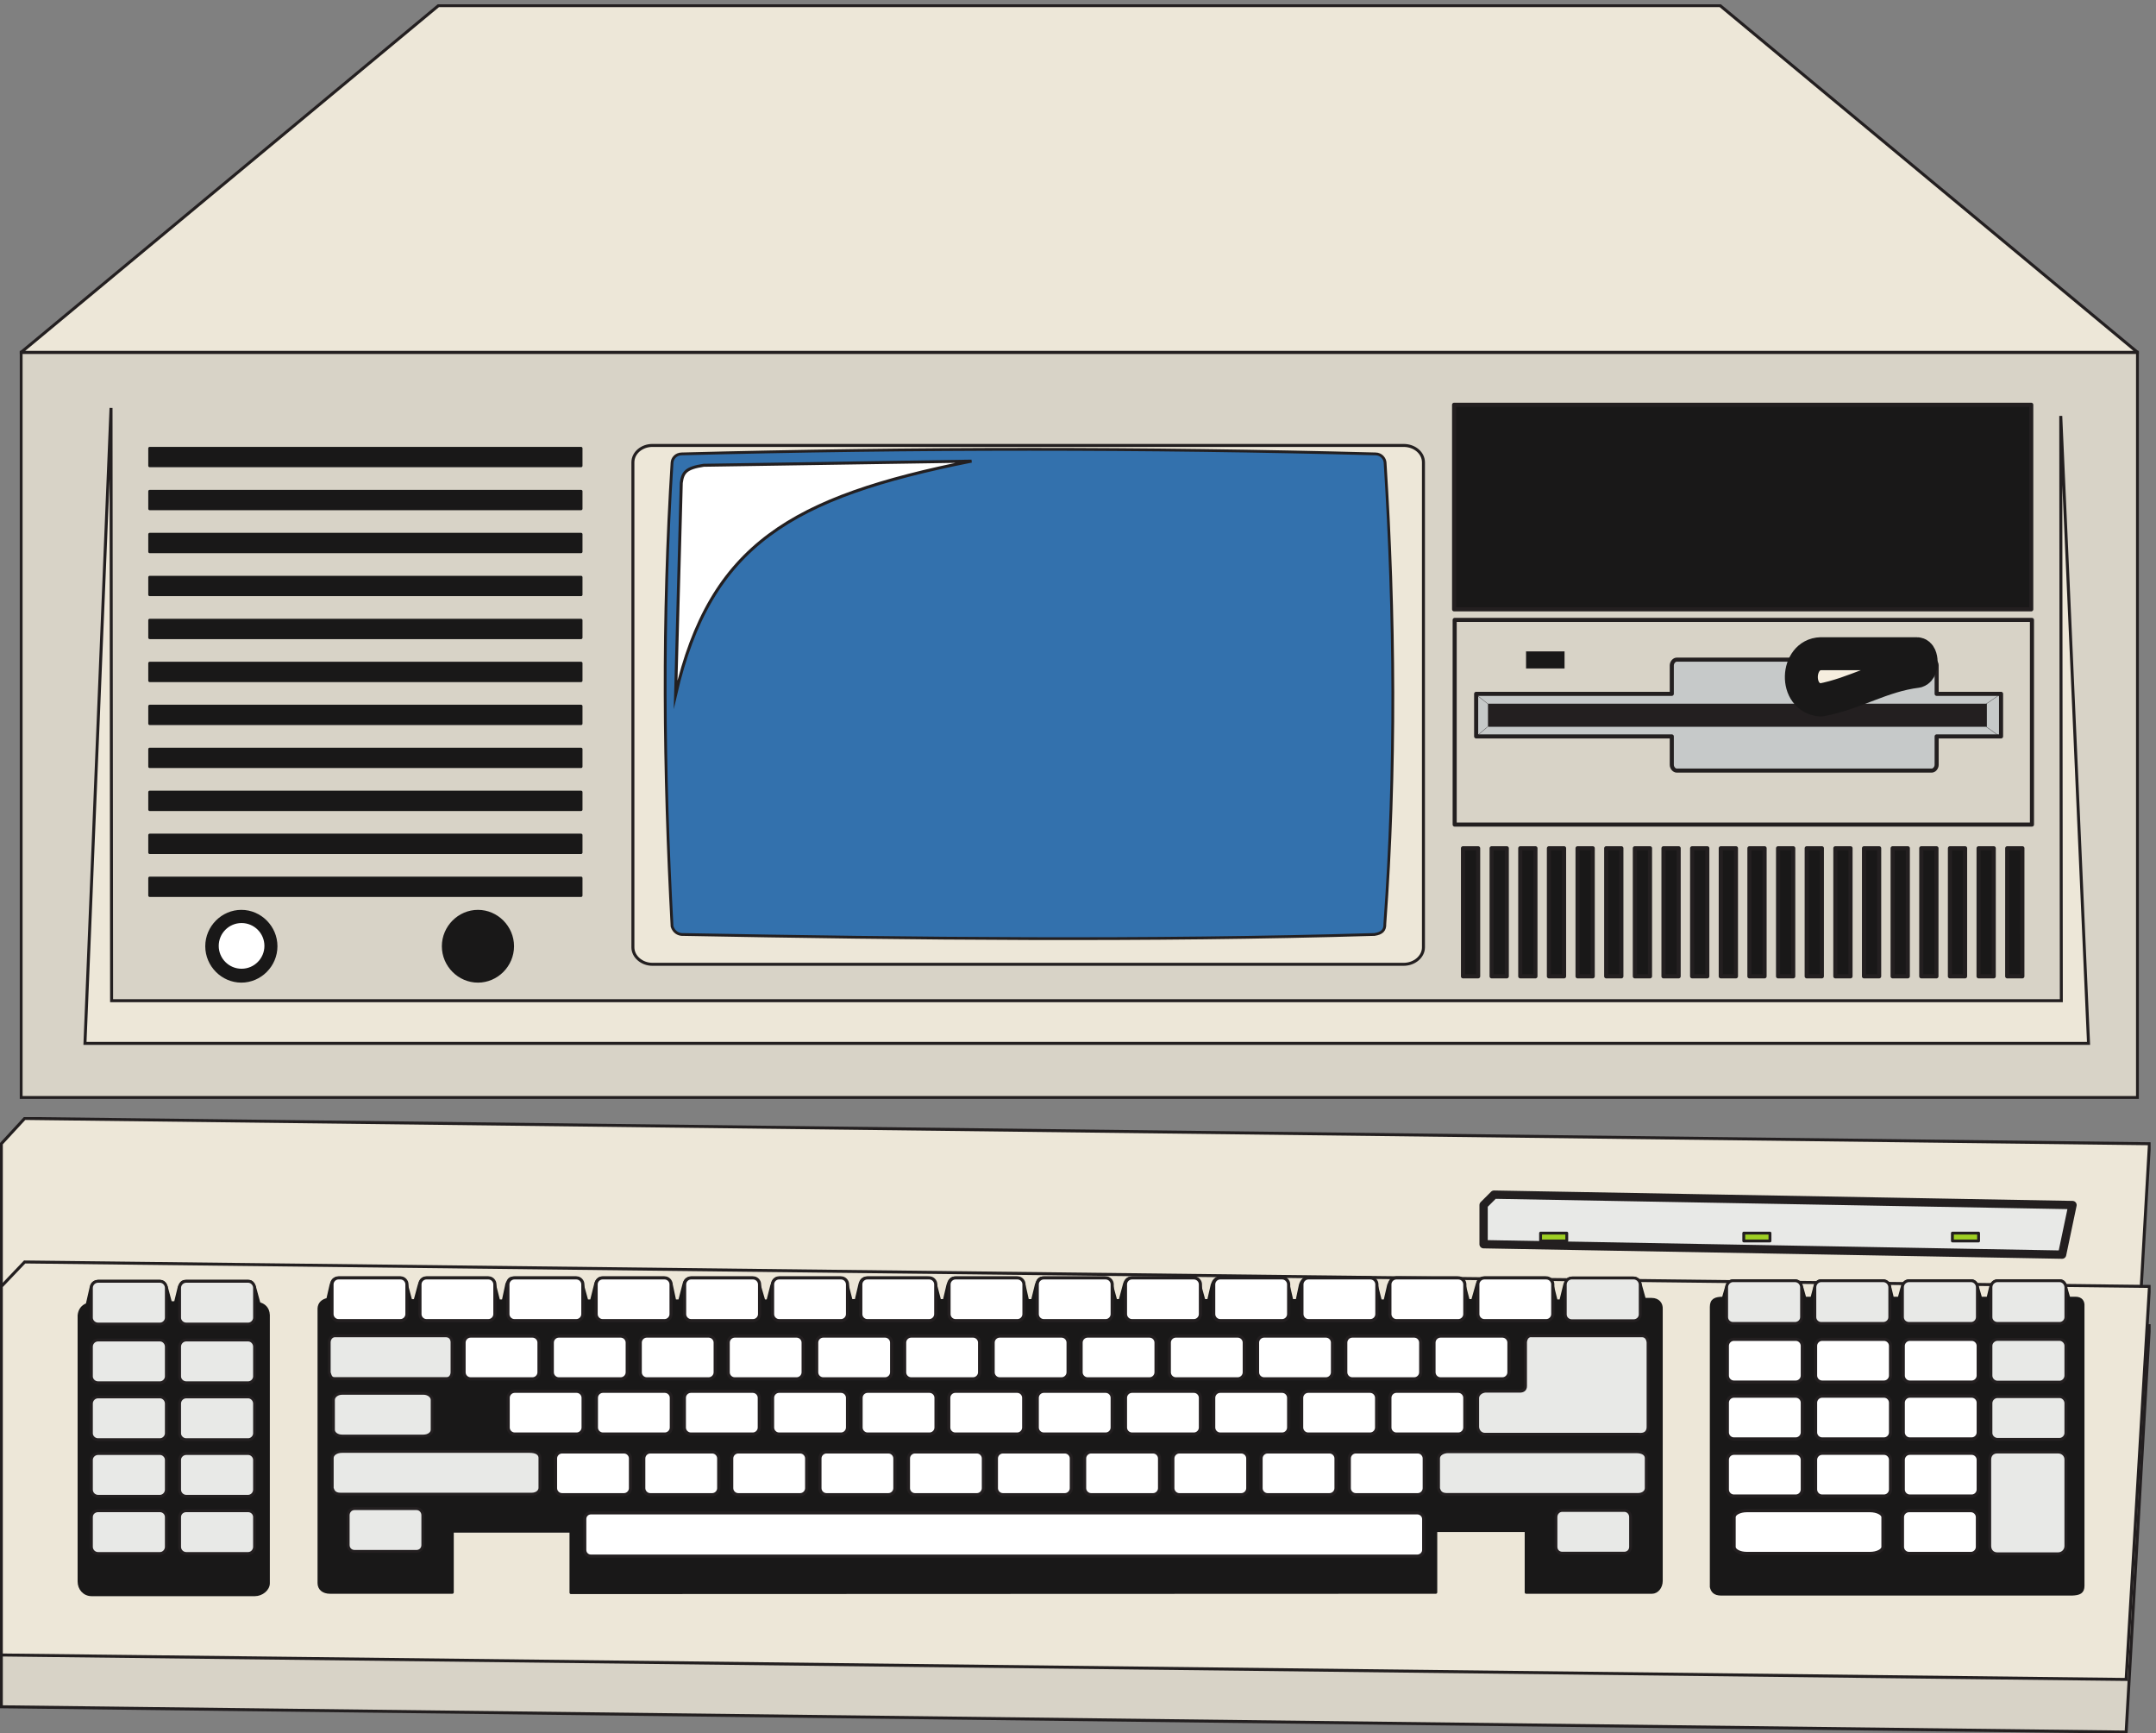
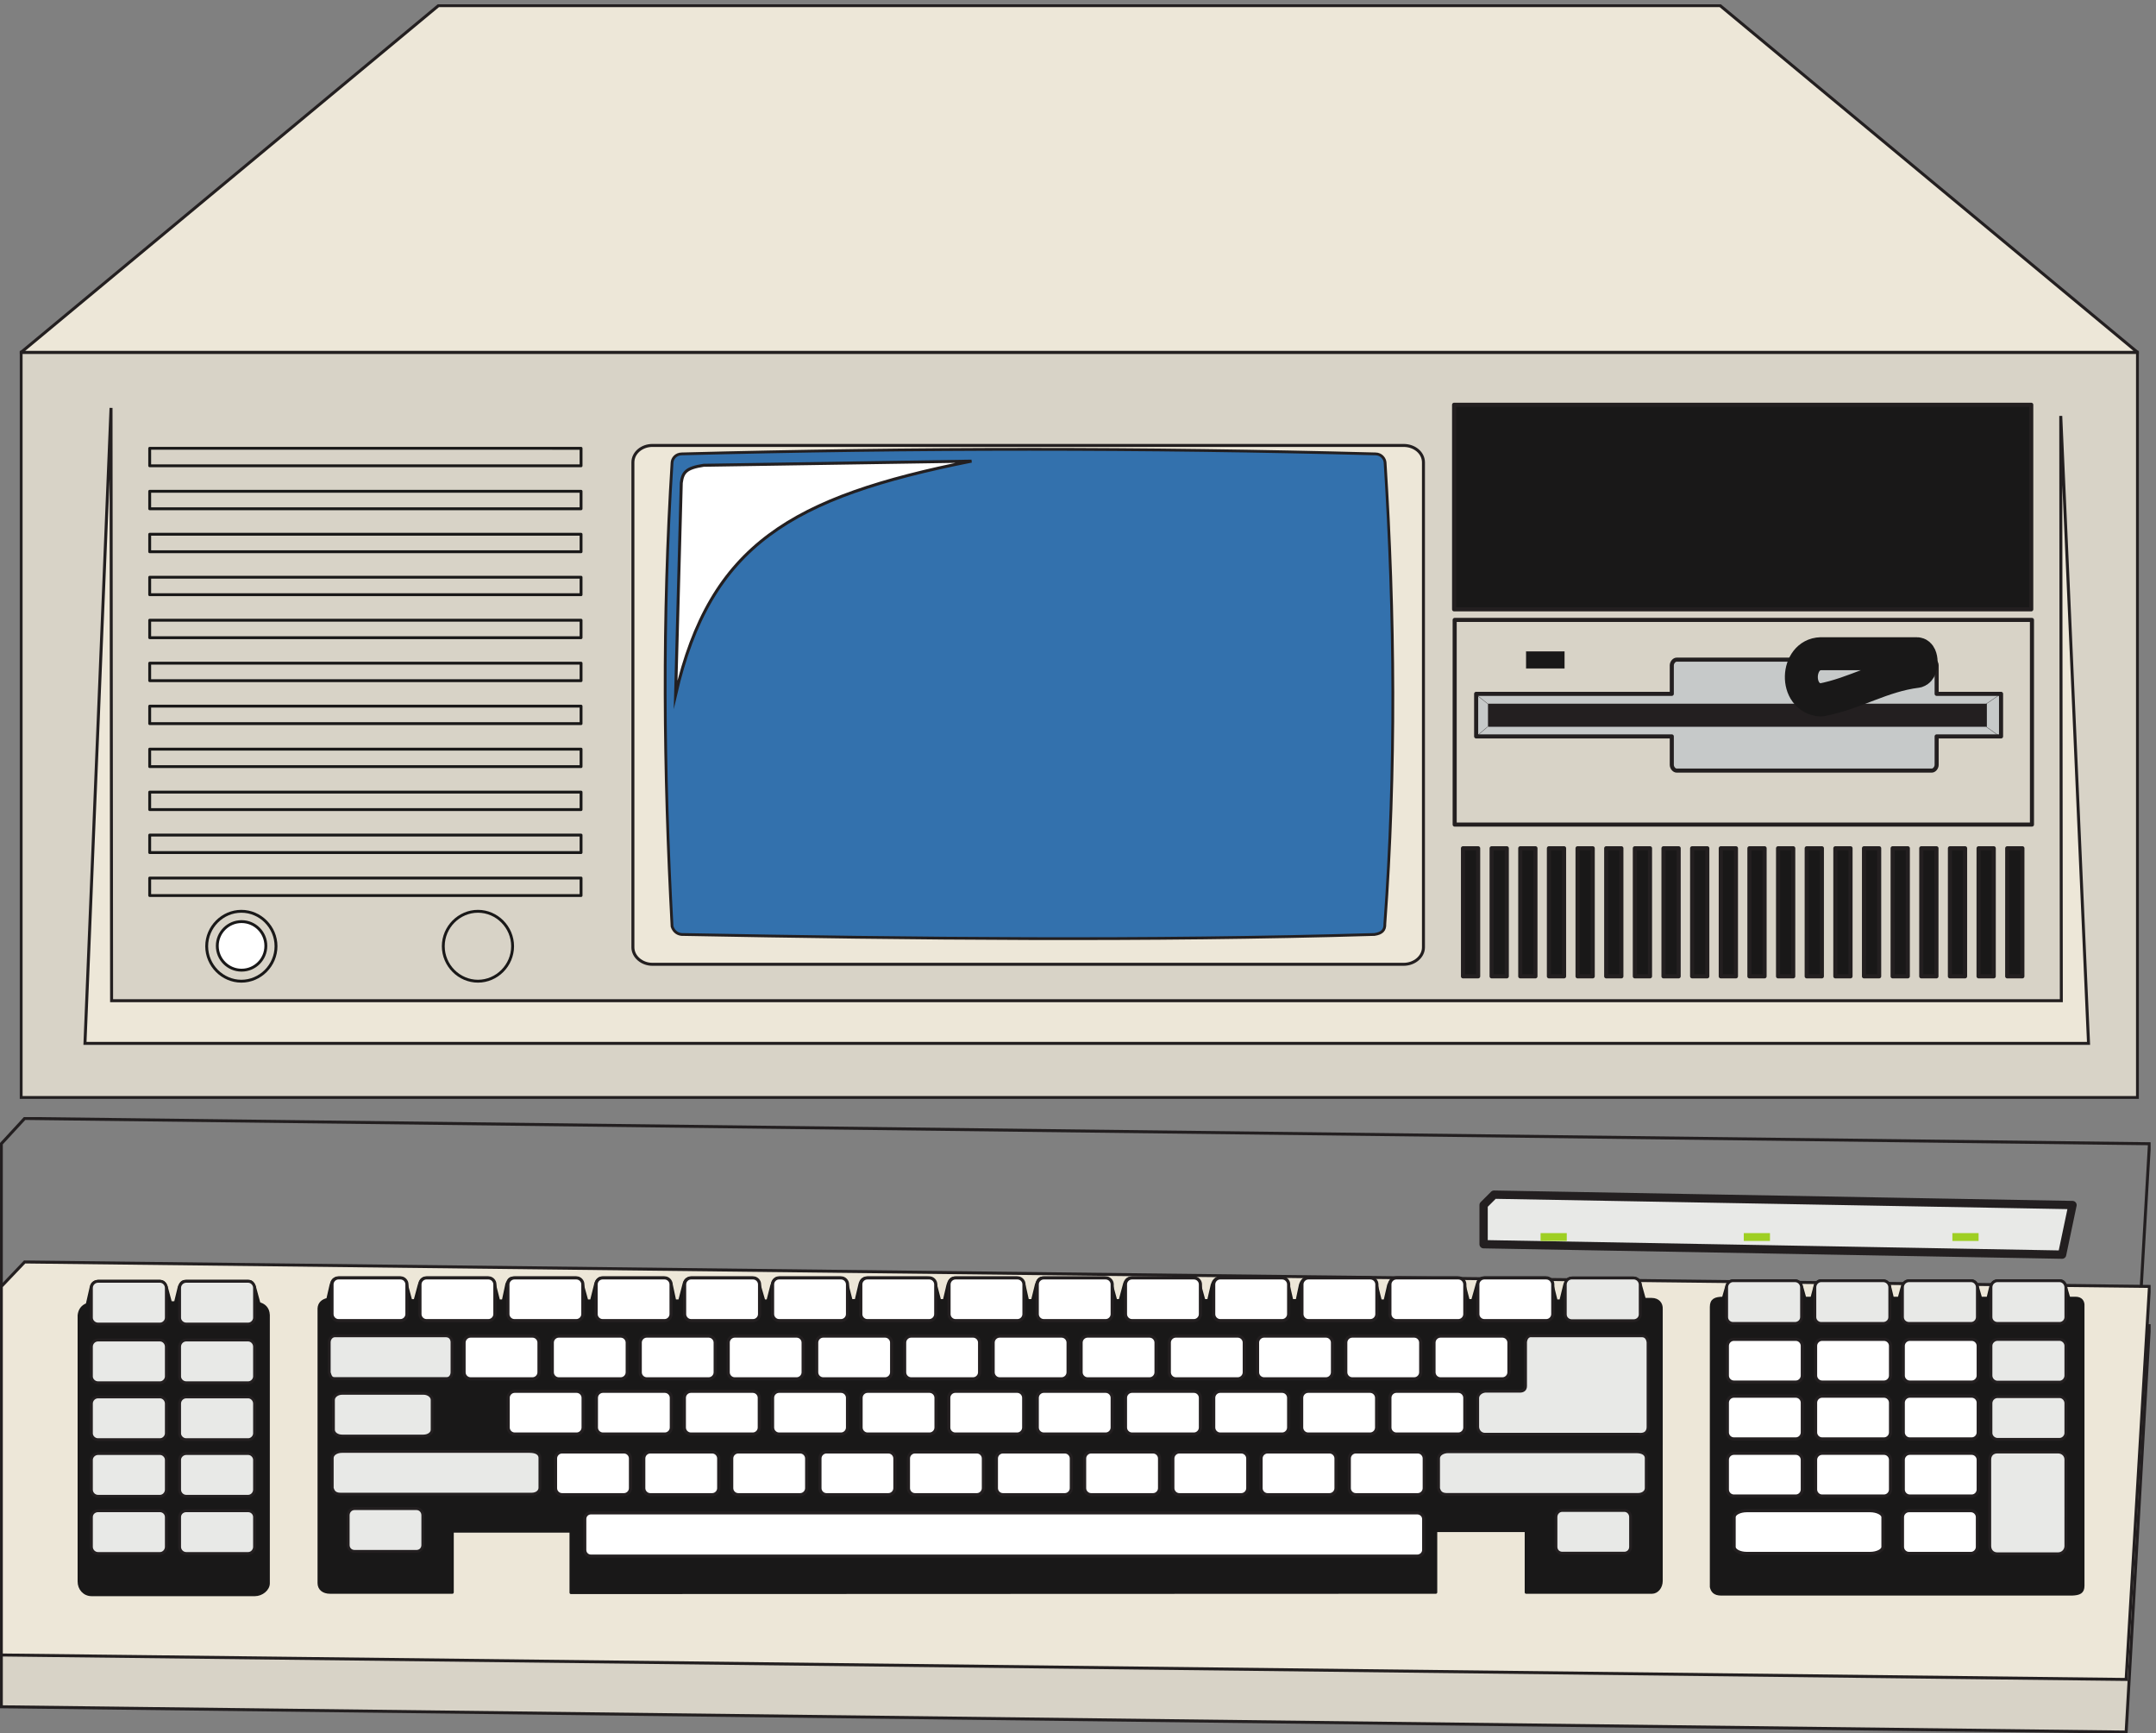
<svg xmlns="http://www.w3.org/2000/svg" xml:space="preserve" width="720.8" height="579.333">
  <rect width="100%" height="100%" fill="#808080" stroke="none" />
  <defs>
    <clipPath id="a" clipPathUnits="userSpaceOnUse">
      <path d="M49.68 4345h5326.75V1594.41H49.68Z" clip-rule="evenodd" />
    </clipPath>
    <clipPath id="b" clipPathUnits="userSpaceOnUse">
      <path d="M3651.47 2803.12h1461.42v-524.54H3651.47Z" clip-rule="evenodd" />
    </clipPath>
    <clipPath id="c" clipPathUnits="userSpaceOnUse">
      <path d="M0 0h5406v4345H0Z" />
    </clipPath>
    <clipPath id="d" clipPathUnits="userSpaceOnUse">
      <path d="M0 4345h5406.45V-.27H0Z" clip-rule="evenodd" />
    </clipPath>
    <clipPath id="e" clipPathUnits="userSpaceOnUse">
      <path d="M0 1548.52h5406.45V-.27H0Z" clip-rule="evenodd" />
    </clipPath>
    <clipPath id="f" clipPathUnits="userSpaceOnUse">
      <path d="M226.137 1148.46H5196.64V441.238H226.137Z" clip-rule="evenodd" />
    </clipPath>
  </defs>
  <g clip-path="url(#a)" transform="matrix(.133 0 0 -.133 0 579.333)">
    <path d="M53.012 3470.46V1597.74H5373.09v1872.72H53.012" style="fill:#d8d3c7;fill-opacity:1;fill-rule:evenodd;stroke:none" />
    <path d="M53.012 3470.46V1597.74H5373.09v1872.72z" style="fill:none;stroke:#231f20;stroke-width:7.5;stroke-linecap:butt;stroke-linejoin:miter;stroke-miterlimit:10;stroke-dasharray:none;stroke-opacity:1" />
    <path d="m53.012 3470.46 1049.038 871.2h3222l1049.04-871.2zm160.562-1736.64 65.52 1596.96 1.441-1489.68H5181.57l-1.44 1469.52 69.84-1576.8zM1639.89 3236.46h1888.56c27.36 0 49.68-18.72 49.68-42.48V1975.02c0-23.04-22.32-42.48-49.68-42.48H1639.89c-26.64 0-48.96 19.44-48.96 42.48v1218.96c0 23.76 22.32 42.48 48.96 42.48" style="fill:#ede7d8;fill-opacity:1;fill-rule:evenodd;stroke:none" />
    <path d="m53.012 3470.46 1049.038 871.2h3222l1049.04-871.2zm160.562-1736.64 65.52 1596.96 1.441-1489.68H5181.57l-1.44 1469.52 69.84-1576.8zM1639.89 3236.46h1888.56c27.36 0 49.68-18.72 49.68-42.48V1975.02c0-23.04-22.32-42.48-49.68-42.48H1639.89c-26.64 0-48.96 19.44-48.96 42.48v1218.96c0 23.76 22.32 42.48 48.96 42.48z" style="fill:none;stroke:#231f20;stroke-width:7.5;stroke-linecap:butt;stroke-linejoin:miter;stroke-miterlimit:10;stroke-dasharray:none;stroke-opacity:1" />
-     <path d="M376.293 2149.26H1460.61v-43.92H376.293Zm0 108H1460.61v-43.92H376.293Zm0 108H1460.61v-43.92H376.293Zm0 108H1460.61v-43.92H376.293Zm0 216H1460.61v-43.92H376.293Zm0-108H1460.61v-43.92H376.293Zm0 216H1460.61v-43.92H376.293Zm0 108H1460.61v-43.92H376.293Zm0 108H1460.61v-43.92H376.293Zm0 108H1460.61v-43.92H376.293Zm0 108H1460.61v-43.92H376.293Zm825.117-1163.52c47.52 0 87.12-39.6 87.12-87.84s-39.6-87.84-87.12-87.84-87.12 39.6-87.12 87.84 39.6 87.84 87.12 87.84zm-594.719 0c47.524 0 87.122-39.6 87.122-87.84s-39.598-87.84-87.122-87.84c-47.519 0-87.117 39.6-87.117 87.84s39.598 87.84 87.117 87.84" style="fill:#191818;fill-opacity:1;fill-rule:evenodd;stroke:none" />
    <path d="M376.293 2149.26H1460.61v-43.92H376.293Zm0 108H1460.61v-43.92H376.293Zm0 108H1460.61v-43.92H376.293Zm0 108H1460.61v-43.92H376.293Zm0 216H1460.61v-43.92H376.293Zm0-108H1460.61v-43.92H376.293Zm0 216H1460.61v-43.92H376.293Zm0 108H1460.61v-43.92H376.293Zm0 108H1460.61v-43.92H376.293Zm0 108H1460.61v-43.92H376.293Zm0 108H1460.61v-43.92H376.293Zm825.117-1163.52c47.52 0 87.12-39.6 87.12-87.84s-39.6-87.84-87.12-87.84-87.12 39.6-87.12 87.84 39.6 87.84 87.12 87.84zm-594.719 0c47.524 0 87.122-39.6 87.122-87.84s-39.598-87.84-87.122-87.84c-47.519 0-87.117 39.6-87.117 87.84s39.598 87.84 87.117 87.84z" style="fill:none;stroke:#191818;stroke-width:7.2;stroke-linecap:butt;stroke-linejoin:round;stroke-miterlimit:10;stroke-dasharray:none;stroke-opacity:1" />
    <path d="M607.234 2039.82c33.704 0 61.024-27.32 61.024-61.02.004-33.7-27.317-61.02-61.02-61.02s-61.023 27.32-61.023 61.02c-.004 33.7 27.32 61.02 61.019 61.02" style="fill:#fff;fill-opacity:1;fill-rule:evenodd;stroke:none" />
    <path d="M607.234 2039.82c33.704 0 61.024-27.32 61.024-61.02.004-33.7-27.317-61.02-61.02-61.02s-61.023 27.32-61.023 61.02c-.004 33.7 27.32 61.02 61.019 61.02z" style="fill:none;stroke:#191818;stroke-width:7.2;stroke-linecap:butt;stroke-linejoin:round;stroke-miterlimit:10;stroke-dasharray:none;stroke-opacity:1" />
    <path d="M1714.27 3215.24c582.03 15.27 1166.43 15.27 1743.13 0 14.82 0 23.71-11.99 24.3-21.81 24.3-380.59 27.86-773.72-.59-1159.22.59-15.81-7.12-23.99-26.08-26.72-567.81-16.9-1158.73-10.9-1741.35 0-8.3.55-19.56 5.46-24.3 20.18-21.34 392.04-24.9 776.45 0 1165.76.58 9.82 8.89 21.81 24.89 21.81" style="fill:#3371ad;fill-opacity:1;fill-rule:evenodd;stroke:none" />
    <path d="M1714.27 3215.24c582.03 15.27 1166.43 15.27 1743.13 0 14.82 0 23.71-11.99 24.3-21.81 24.3-380.59 27.86-773.72-.59-1159.22.59-15.81-7.12-23.99-26.08-26.72-567.81-16.9-1158.73-10.9-1741.35 0-8.3.55-19.56 5.46-24.3 20.18-21.34 392.04-24.9 776.45 0 1165.76.58 9.82 8.89 21.81 24.89 21.81z" style="fill:none;stroke:#231f20;stroke-width:6.97;stroke-linecap:butt;stroke-linejoin:round;stroke-miterlimit:10;stroke-dasharray:none;stroke-opacity:1" />
    <path d="M1768.84 3186.63c-44.46-6.78-52.75-17.73-56.31-44.31l-14.22-531.71c87.12 376.36 291.6 496.26 743.83 586.44l-673.3-10.42" style="fill:#fff;fill-opacity:1;fill-rule:evenodd;stroke:none" />
    <path d="M1768.84 3186.63c-44.46-6.78-52.75-17.73-56.31-44.31l-14.22-531.71c87.12 376.36 291.6 496.26 743.83 586.44z" style="fill:none;stroke:#231f20;stroke-width:7.5;stroke-linecap:butt;stroke-linejoin:miter;stroke-miterlimit:10;stroke-dasharray:none;stroke-opacity:1" />
    <path d="M3655.17 3338.7h1450.8v-514.08h-1450.8zm22.32-1114.56h38.16V1902.3h-38.16zm72 0h38.16V1902.3h-38.16zm72 0h38.16V1902.3h-38.16zm72 0h38.16V1902.3h-38.16zm72 0h38.16V1902.3h-38.16zm72 0h38.16V1902.3h-38.16zm72 0h38.16V1902.3h-38.16zm72 0h38.16V1902.3h-38.16zm72 0h38.16V1902.3h-38.16zm72 0h38.16V1902.3h-38.16zm72 0h38.16V1902.3h-38.16zm72 0h38.16V1902.3h-38.16zm72 0h38.16V1902.3h-38.16zm72 0h38.16V1902.3h-38.16zm72 0h38.16V1902.3h-38.16zm72 0h38.16V1902.3h-38.16zm72 0h38.16V1902.3h-38.16zm72 0h38.16V1902.3h-38.16zm72 0h38.16V1902.3h-38.16zm72 0h38.16V1902.3h-38.16v321.84" style="fill:#191818;fill-opacity:1;fill-rule:evenodd;stroke:none" />
    <path d="M3655.17 3338.7h1450.8v-514.08h-1450.8zm22.32-1114.56h38.16V1902.3h-38.16zm72 0h38.16V1902.3h-38.16zm72 0h38.16V1902.3h-38.16zm72 0h38.16V1902.3h-38.16zm72 0h38.16V1902.3h-38.16zm72 0h38.16V1902.3h-38.16zm72 0h38.16V1902.3h-38.16zm72 0h38.16V1902.3h-38.16zm72 0h38.16V1902.3h-38.16zm72 0h38.16V1902.3h-38.16zm72 0h38.16V1902.3h-38.16zm72 0h38.16V1902.3h-38.16zm72 0h38.16V1902.3h-38.16zm72 0h38.16V1902.3h-38.16zm72 0h38.16V1902.3h-38.16zm72 0h38.16V1902.3h-38.16zm72 0h38.16V1902.3h-38.16zm72 0h38.16V1902.3h-38.16zm72 0h38.16V1902.3h-38.16zm72 0h38.16V1902.3h-38.16z" style="fill:none;stroke:#231f20;stroke-width:10.282;stroke-linecap:butt;stroke-linejoin:round;stroke-miterlimit:10;stroke-dasharray:none;stroke-opacity:1" />
  </g>
  <g clip-path="url(#b)" transform="matrix(.133 0 0 -.133 0 579.333)">
    <path d="M3656.61 2797.98v-514.26h1451.14v514.26z" style="fill:none;stroke:#231f20;stroke-width:10.282;stroke-linecap:butt;stroke-linejoin:round;stroke-miterlimit:10;stroke-dasharray:none;stroke-opacity:1" />
    <path d="M3836.61 2718.78v-42.68h95.85v42.68h-95.85" style="fill:#191818;fill-opacity:1;fill-rule:evenodd;stroke:none" />
    <path d="M3836.61 2718.78v-42.68h95.85v42.68z" style="fill:none;stroke:#231f20;stroke-width:.72;stroke-linecap:butt;stroke-linejoin:round;stroke-miterlimit:10;stroke-dasharray:none;stroke-opacity:1" />
    <path d="M3710.61 2612.22h491.77v71.48c0 7.2 6.05 14.4 12.09 14.4h641.59c6.05 0 12.09-7.2 12.09-14.4v-71.48h161.91v-106.97h-161.91v-71.48c0-7.2-6.04-14.4-12.09-14.4h-641.59c-6.04 0-12.09 7.2-12.09 14.4v71.48h-491.77v106.97" style="fill:#c6c9c9;fill-opacity:1;fill-rule:evenodd;stroke:none" />
    <path d="M3710.61 2612.22h491.77v71.48c0 7.2 6.05 14.4 12.09 14.4h641.59c6.05 0 12.09-7.2 12.09-14.4v-71.48h161.91v-106.97h-161.91v-71.48c0-7.2-6.04-14.4-12.09-14.4h-641.59c-6.04 0-12.09 7.2-12.09 14.4v71.48h-491.77z" style="fill:none;stroke:#231f20;stroke-width:10.282;stroke-linecap:butt;stroke-linejoin:round;stroke-miterlimit:10;stroke-dasharray:none;stroke-opacity:1" />
    <path d="m3709.89 2610.78 30.24-23.76m-30.24-82.8 29.52 25.2m1253.52 57.6 34.56 23.76m-34.56-81.36 35.28-25.2" style="fill:none;stroke:#231f20;stroke-width:.72;stroke-linecap:butt;stroke-linejoin:round;stroke-miterlimit:10;stroke-dasharray:none;stroke-opacity:1" />
    <path d="M3740.85 2587.02v-57.08h1253.39v57.08H3740.85" style="fill:#231f20;fill-opacity:1;fill-rule:evenodd;stroke:none" />
    <path d="M3740.85 2587.02v-57.08h1253.39v57.08z" style="fill:none;stroke:#231f20;stroke-width:.72;stroke-linecap:butt;stroke-linejoin:round;stroke-miterlimit:10;stroke-dasharray:none;stroke-opacity:1" />
-     <path d="M4576.77 2713.02h242.05c13.12 0 14.59-39.94 0-44.25-90.4-11.31-153.86-55.57-242.05-72.07-67.82 5.25-61.99 114.63 0 116.32" style="fill:#f6eedf;fill-opacity:1;fill-rule:evenodd;stroke:none" />
    <path d="M4576.77 2713.02h242.05c13.12 0 14.59-39.94 0-44.25-90.4-11.31-153.86-55.57-242.05-72.07-67.82 5.25-61.99 114.63 0 116.32z" style="fill:none;stroke:#191818;stroke-width:82.858;stroke-linecap:butt;stroke-linejoin:round;stroke-miterlimit:10;stroke-dasharray:none;stroke-opacity:1" />
  </g>
  <g clip-path="url(#c)" transform="matrix(.133 0 0 -.133 0 579.333)">
    <g clip-path="url(#d)">
      <g clip-path="url(#e)">
-         <path d="M3.332 1481.61V523.828l5341.158-63.566 58.62 1021.348-5341.157 63.57-58.621-63.57" style="fill:#ede7d8;fill-opacity:1;fill-rule:evenodd;stroke:none" />
        <path d="M3.332 1481.61V523.828l5341.158-63.566 58.62 1021.348-5341.157 63.57Z" style="fill:none;stroke:#231f20;stroke-width:7.5;stroke-linecap:butt;stroke-linejoin:miter;stroke-miterlimit:10;stroke-dasharray:none;stroke-opacity:1" />
        <path d="M3.332 1024.41V66.629L5344.49 3.059l58.62 1021.351-5341.157 63.57-58.621-63.57" style="fill:#d8d3c7;fill-opacity:1;fill-rule:evenodd;stroke:none" />
        <path d="M3.332 1024.41V66.629L5344.49 3.059l58.62 1021.351-5341.157 63.57Z" style="fill:none;stroke:#231f20;stroke-width:7.5;stroke-linecap:butt;stroke-linejoin:miter;stroke-miterlimit:10;stroke-dasharray:none;stroke-opacity:1" />
        <path d="M3.332 1122.99V196.809L5344.49 135.34l58.62 987.65-5341.157 61.47-58.621-61.47" style="fill:#ede7d8;fill-opacity:1;fill-rule:evenodd;stroke:none" />
        <path d="M3.332 1122.99V196.809L5344.49 135.34l58.62 987.65-5341.157 61.47z" style="fill:none;stroke:#231f20;stroke-width:7.5;stroke-linecap:butt;stroke-linejoin:miter;stroke-miterlimit:10;stroke-dasharray:none;stroke-opacity:1" />
        <path d="M3729.33 1327.49v-98.41l1454.18-26.17 26.17 124.58-1454.18 26.17-26.17-26.17" style="fill:#e8e9e7;fill-opacity:1;fill-rule:evenodd;stroke:none" />
        <path d="M3729.33 1327.49v-98.41l1454.18-26.17 26.17 124.58-1454.18 26.17z" style="fill:none;stroke:#231f20;stroke-width:20.88;stroke-linecap:butt;stroke-linejoin:round;stroke-miterlimit:10;stroke-dasharray:none;stroke-opacity:1" />
        <path d="M4907.76 1256.98h65.83v-19.68h-65.83zm-1035.19 0h65.83v-19.68h-65.83zm510.78 0h65.84v-19.68h-65.84v19.68" style="fill:#9ecf23;fill-opacity:1;fill-rule:evenodd;stroke:none" />
-         <path d="M4907.76 1256.98h65.83v-19.68h-65.83zm-1035.19 0h65.83v-19.68h-65.83zm510.78 0h65.84v-19.68h-65.84z" style="fill:none;stroke:#231f20;stroke-width:7.2;stroke-linecap:butt;stroke-linejoin:round;stroke-miterlimit:10;stroke-dasharray:none;stroke-opacity:1" />
        <path d="M640.633 348.191H230.492c-18.918 0-31.781 15.129-31.781 33.289v668.92c1.512 13.62 8.324 22.7 20.43 27.24l9.839 43.13c1.512 7.57 6.051 14.38 17.403 15.14h155.883c9.839-.76 12.109-6.06 15.89-14.38l10.598-39.35h12.105l9.836 40.11c3.785 8.32 6.813 13.62 15.895 13.62h158.152c9.082 0 11.352-6.06 15.133-14.38l11.352-41.62c11.351-3.02 22.703-10.59 23.457-28.75V376.941c0-15.132-16.649-28.75-34.051-28.75zm161.18 29.508V1067.8c.761 12.11 8.32 19.68 21.949 22.71l8.32 36.32c3.031 10.59 6.051 16.64 19.672 17.4h154.376c9.83 0 13.62-8.32 15.89-17.4l10.59-39.35h10.59l10.6 39.35c3.78 9.83 6.05 17.4 18.92 17.4h152.85c9.84 0 12.87-5.3 17.41-15.89l10.59-41.62h11.35l9.08 42.38c4.54 9.08 5.3 15.13 17.41 15.13h155.12c11.35 0 13.62-5.3 16.65-13.62l12.11-43.89h11.35l10.59 42.38c2.27 8.32 7.57 15.13 16.65 15.13h155.13c12.11-1.51 13.62-7.57 18.16-15.13l9.08-42.38h12.11l10.59 40.86c2.27 9.84 6.81 15.89 18.16 16.65h152.86c12.11 0 15.13-6.81 18.16-15.89l12.11-41.62h9.84l9.83 38.59c3.79 11.35 7.57 18.16 18.92 18.92h152.1c11.35 0 15.14-6.05 18.16-15.13l10.6-41.62h12.1l9.84 41.62c3.78 12.1 9.08 15.13 21.19 15.13h146.8c15.89 0 18.92-7.57 22.7-18.92l9.84-37.83h11.35l9.08 38.59c3.03 9.84 6.81 17.4 16.65 18.16h155.88c12.87 0 14.38-7.57 19.68-19.67l8.32-37.08h12.11l9.84 40.1c3.02 7.57 5.29 16.65 15.89 16.65h154.37c14.38 0 15.89-7.57 18.16-15.13l11.35-41.62h10.59l11.36 42.37c3.78 10.6 9.08 14.38 18.91 14.38h152.86c10.59 0 15.13-6.05 16.65-15.89l11.35-40.86h11.35l9.08 39.35c3.03 9.08 7.57 16.64 18.16 17.4h155.13c12.86 0 15.13-6.81 18.16-17.4l9.08-39.35h12.86l8.33 39.35c3.78 11.35 9.08 17.4 24.21 17.4h147.56c12.87 0 15.14-6.05 19.68-18.16l9.83-39.35h11.36l9.08 39.35c3.78 9.08 6.81 17.4 20.43 18.16h150.58c12.11 0 15.89-6.81 18.92-15.89l10.6-40.86h10.59l11.35 40.1c2.27 7.57 4.54 16.65 19.68 16.65h150.58c12.11 0 15.14-8.32 18.92-18.16l9.84-39.35h11.35l9.84 40.11c3.78 9.83 6.81 16.64 20.43 17.4h149.07c12.86 0 18.16-5.3 21.94-21.19l9.09-32.53h18.16c16.64 0 24.97-11.35 24.21-24.22V383c0-15.891-10.59-28.762-23.46-28.762h-316.3v155.121h-227.02V354.238l-2174.05-.758v154.372h-298.14V354.238H829.813c-17.411 0-28 9.082-28 23.461zm3499.817-9.84v703.731c0 17.4 9.83 21.94 30.26 21.94l7.57 26.49c3.79 10.59 7.57 17.4 20.43 17.4h149.83c11.35 0 16.65-6.81 20.43-19.67l6.82-24.22h17.4l6.81 25.73c3.03 9.08 6.05 18.16 17.4 18.16h152.86c13.62-.76 15.89-8.32 19.68-18.92l6.05-24.97h16.65l6.81 24.97c3.78 11.35 7.57 18.16 19.67 18.92h153.62c10.59 0 14.37-6.81 16.64-15.13l8.33-28.76h18.16l6.81 28c3.03 9.08 8.32 15.89 19.67 15.89h152.86c12.87 0 14.38-8.32 16.65-18.16l7.57-25.73h16.64c14.38 0 19.68-9.08 18.92-19.67V370.891c0-16.653-9.08-20.43-28-21.192H4326.6c-17.41 0-22.7 8.332-24.97 18.16" style="fill:#191818;fill-opacity:1;fill-rule:evenodd;stroke:none" />
        <path d="M640.633 348.191H230.492c-18.918 0-31.781 15.129-31.781 33.289v668.92c1.512 13.62 8.324 22.7 20.43 27.24l9.839 43.13c1.512 7.57 6.051 14.38 17.403 15.14h155.883c9.839-.76 12.109-6.06 15.89-14.38l10.598-39.35h12.105l9.836 40.11c3.785 8.32 6.813 13.62 15.895 13.62h158.152c9.082 0 11.352-6.06 15.133-14.38l11.352-41.62c11.351-3.02 22.703-10.59 23.457-28.75V376.941c0-15.132-16.649-28.75-34.051-28.75zm161.18 29.508V1067.8c.761 12.11 8.32 19.68 21.949 22.71l8.32 36.32c3.031 10.59 6.051 16.64 19.672 17.4h154.376c9.83 0 13.62-8.32 15.89-17.4l10.59-39.35h10.59l10.6 39.35c3.78 9.83 6.05 17.4 18.92 17.4h152.85c9.84 0 12.87-5.3 17.41-15.89l10.59-41.62h11.35l9.08 42.38c4.54 9.08 5.3 15.13 17.41 15.13h155.12c11.35 0 13.62-5.3 16.65-13.62l12.11-43.89h11.35l10.59 42.38c2.27 8.32 7.57 15.13 16.65 15.13h155.13c12.11-1.51 13.62-7.57 18.16-15.13l9.08-42.38h12.11l10.59 40.86c2.27 9.84 6.81 15.89 18.16 16.65h152.86c12.11 0 15.13-6.81 18.16-15.89l12.11-41.62h9.84l9.83 38.59c3.79 11.35 7.57 18.16 18.92 18.92h152.1c11.35 0 15.14-6.05 18.16-15.13l10.6-41.62h12.1l9.84 41.62c3.78 12.1 9.08 15.13 21.19 15.13h146.8c15.89 0 18.92-7.57 22.7-18.92l9.84-37.83h11.35l9.08 38.59c3.03 9.84 6.81 17.4 16.65 18.16h155.88c12.87 0 14.38-7.57 19.68-19.67l8.32-37.08h12.11l9.84 40.1c3.02 7.57 5.29 16.65 15.89 16.65h154.37c14.38 0 15.89-7.57 18.16-15.13l11.35-41.62h10.59l11.36 42.37c3.78 10.6 9.08 14.38 18.91 14.38h152.86c10.59 0 15.13-6.05 16.65-15.89l11.35-40.86h11.35l9.08 39.35c3.03 9.08 7.57 16.64 18.16 17.4h155.13c12.86 0 15.13-6.81 18.16-17.4l9.08-39.35h12.86l8.33 39.35c3.78 11.35 9.08 17.4 24.21 17.4h147.56c12.87 0 15.14-6.05 19.68-18.16l9.83-39.35h11.36l9.08 39.35c3.78 9.08 6.81 17.4 20.43 18.16h150.58c12.11 0 15.89-6.81 18.92-15.89l10.6-40.86h10.59l11.35 40.1c2.27 7.57 4.54 16.65 19.68 16.65h150.58c12.11 0 15.14-8.32 18.92-18.16l9.84-39.35h11.35l9.84 40.11c3.78 9.83 6.81 16.64 20.43 17.4h149.07c12.86 0 18.16-5.3 21.94-21.19l9.09-32.53h18.16c16.64 0 24.97-11.35 24.21-24.22V383c0-15.891-10.59-28.762-23.46-28.762h-316.3v155.121h-227.02V354.238l-2174.05-.758v154.372h-298.14V354.238H829.813c-17.411 0-28 9.082-28 23.461zm3499.817-9.84v703.731c0 17.4 9.83 21.94 30.26 21.94l7.57 26.49c3.79 10.59 7.57 17.4 20.43 17.4h149.83c11.35 0 16.65-6.81 20.43-19.67l6.82-24.22h17.4l6.81 25.73c3.03 9.08 6.05 18.16 17.4 18.16h152.86c13.62-.76 15.89-8.32 19.68-18.92l6.05-24.97h16.65l6.81 24.97c3.78 11.35 7.57 18.16 19.67 18.92h153.62c10.59 0 14.37-6.81 16.64-15.13l8.33-28.76h18.16l6.81 28c3.03 9.08 8.32 15.89 19.67 15.89h152.86c12.87 0 14.38-8.32 16.65-18.16l7.57-25.73h16.64c14.38 0 19.68-9.08 18.92-19.67V370.891c0-16.653-9.08-20.43-28-21.192H4326.6c-17.41 0-22.7 8.332-24.97 18.16z" style="fill:none;stroke:#191818;stroke-width:7.2;stroke-linecap:butt;stroke-linejoin:round;stroke-miterlimit:10;stroke-dasharray:none;stroke-opacity:1" />
      </g>
    </g>
  </g>
  <g clip-path="url(#f)" transform="matrix(.133 0 0 -.133 0 579.333)">
    <path d="M4800.55 703.699h155.79c8.84 0 16.32-7.48 16.32-16.328v-74.82c0-8.852-7.48-16.332-16.32-16.332h-155.79c-8.84 0-16.33 7.48-16.33 16.332v74.82c0 8.848 7.49 16.328 16.33 16.328zm-220.41 0h155.78c8.85 0 16.33-7.48 16.33-16.328v-74.82c0-8.852-7.48-16.332-16.33-16.332h-155.78c-8.84 0-16.33 7.48-16.33 16.332v74.82c0 8.848 7.49 16.328 16.33 16.328zm218.37-144.211h155.79c8.84 0 16.33-7.488 16.33-16.328v-74.832c0-8.84-7.49-16.316-16.33-16.316h-155.79c-8.84 0-16.33 7.476-16.33 16.316v74.832c0 8.84 7.49 16.328 16.33 16.328zm-407.49 0h309.53c17.69 0 32.65-7.488 32.65-16.328v-74.832c0-8.84-14.96-16.316-32.65-16.316h-309.53c-17.69 0-31.97 7.476-31.97 16.316v74.832c0 8.84 14.28 16.328 31.97 16.328zm-32.64 144.211h155.77c8.85 0 16.33-7.48 16.33-16.328v-74.82c0-8.852-7.48-16.332-16.33-16.332h-155.77c-8.86 0-16.34 7.48-16.34 16.332v74.82c0 8.848 7.48 16.328 16.34 16.328zm0 143.531h155.77c8.85 0 16.33-7.48 16.33-16.32v-74.832c0-8.848-7.48-16.328-16.33-16.328h-155.77c-8.86 0-16.34 7.48-16.34 16.328v74.832c0 8.84 7.48 16.32 16.34 16.32zm221.76 0h155.78c8.85 0 16.33-7.48 16.33-16.32v-74.832c0-8.848-7.48-16.328-16.33-16.328h-155.78c-8.84 0-16.33 7.48-16.33 16.328v74.832c0 8.84 7.49 16.32 16.33 16.32zm220.41 0h155.79c8.84 0 16.32-7.48 16.32-16.32v-74.832c0-8.848-7.48-16.328-16.32-16.328h-155.79c-8.84 0-16.33 7.48-16.33 16.328v74.832c0 8.84 7.49 16.32 16.33 16.32zm0 142.848h155.79c8.84 0 16.32-7.476 16.32-16.316V898.93c0-8.84-7.48-16.328-16.32-16.328h-155.79c-8.84 0-16.33 7.488-16.33 16.328v74.832c0 8.84 7.49 16.316 16.33 16.316zm-220.41 0h155.78c8.85 0 16.33-7.476 16.33-16.316V898.93c0-8.84-7.48-16.328-16.33-16.328h-155.78c-8.84 0-16.33 7.488-16.33 16.328v74.832c0 8.84 7.49 16.316 16.33 16.316zm-221.76 0h155.77c8.85 0 16.33-7.476 16.33-16.316V898.93c0-8.84-7.48-16.328-16.33-16.328h-155.77c-8.86 0-16.34 7.488-16.34 16.328v74.832c0 8.84 7.48 16.316 16.34 16.316zm-950.37-282.976h155.79c8.84 0 16.33-7.481 16.33-16.332v-74.821c0-8.847-7.49-16.328-16.33-16.328h-155.79c-8.84 0-16.33 7.481-16.33 16.328v74.821c0 8.851 7.49 16.332 16.33 16.332zm-221.77 0h155.78c8.85 0 16.33-7.481 16.33-16.332v-74.821c0-8.847-7.48-16.328-16.33-16.328h-155.78c-8.85 0-16.33 7.481-16.33 16.328v74.821c0 8.851 7.48 16.332 16.33 16.332zm-221.77 0h155.78c8.84 0 16.33-7.481 16.33-16.332v-74.821c0-8.847-7.49-16.328-16.33-16.328h-155.78c-8.84 0-16.33 7.481-16.33 16.328v74.821c0 8.851 7.49 16.332 16.33 16.332zm-221.78 0h155.79c8.84 0 16.32-7.481 16.32-16.332v-74.821c0-8.847-7.48-16.328-16.32-16.328h-155.79c-8.84 0-16.31 7.481-16.31 16.328v74.821c0 8.851 7.47 16.332 16.31 16.332zm-221.77 0h155.79c8.84 0 16.32-7.481 16.32-16.332v-74.821c0-8.847-7.48-16.328-16.32-16.328h-155.79c-8.84 0-16.33 7.481-16.33 16.328v74.821c0 8.851 7.49 16.332 16.33 16.332zm-221.09 0h155.78c8.85 0 16.33-7.481 16.33-16.332v-74.821c0-8.847-7.48-16.328-16.33-16.328h-155.78c-8.85 0-16.33 7.481-16.33 16.328v74.821c0 8.851 7.48 16.332 16.33 16.332zm-222.45 0h155.78c8.84 0 16.33-7.481 16.33-16.332v-74.821c0-8.847-7.49-16.328-16.33-16.328h-155.78c-8.85 0-16.33 7.481-16.33 16.328v74.821c0 8.851 7.48 16.332 16.33 16.332zm-221.78 0h155.79c8.84 0 16.32-7.481 16.32-16.332v-74.821c0-8.847-7.48-16.328-16.32-16.328H1855.6c-8.84 0-16.32 7.481-16.32 16.328v74.821c0 8.851 7.48 16.332 16.32 16.332zm-221.09 0h155.79c8.84 0 16.33-7.481 16.33-16.332v-74.821c0-8.847-7.49-16.328-16.33-16.328h-155.79c-8.84 0-16.33 7.481-16.33 16.328v74.821c0 8.851 7.49 16.332 16.33 16.332zm-221.77 0h155.78c8.86 0 16.33-7.481 16.33-16.332v-74.821c0-8.847-7.47-16.328-16.33-16.328h-155.78c-8.85 0-16.33 7.481-16.33 16.328v74.821c0 8.851 7.48 16.332 16.33 16.332zM3510.05 859.48h155.79c8.84 0 16.32-7.492 16.32-16.332V768.32c0-8.84-7.48-16.32-16.32-16.32h-155.79c-8.84 0-16.32 7.48-16.32 16.32v74.828c0 8.84 7.48 16.332 16.32 16.332zm-221.77 0h155.79c8.84 0 16.32-7.492 16.32-16.332V768.32c0-8.84-7.48-16.32-16.32-16.32h-155.79c-8.84 0-16.33 7.48-16.33 16.32v74.828c0 8.84 7.49 16.332 16.33 16.332zm-221.09 0h155.78c8.85 0 16.33-7.492 16.33-16.332V768.32c0-8.84-7.48-16.32-16.33-16.32h-155.78c-8.85 0-16.33 7.48-16.33 16.32v74.828c0 8.84 7.48 16.332 16.33 16.332zm-221.77 0h155.78c8.84 0 16.33-7.492 16.33-16.332V768.32c0-8.84-7.49-16.32-16.33-16.32h-155.78c-8.85 0-16.33 7.48-16.33 16.32v74.828c0 8.84 7.48 16.332 16.33 16.332zm-221.78 0h155.79c8.84 0 16.32-7.492 16.32-16.332V768.32c0-8.84-7.48-16.32-16.32-16.32h-155.79c-8.84 0-16.32 7.48-16.32 16.32v74.828c0 8.84 7.48 16.332 16.32 16.332zm-222.45 0h155.79c8.84 0 16.32-7.492 16.32-16.332V768.32c0-8.84-7.48-16.32-16.32-16.32h-155.79c-8.84 0-16.33 7.48-16.33 16.32v74.828c0 8.84 7.49 16.332 16.33 16.332zm-220.41 0h155.78c8.85 0 16.33-7.492 16.33-16.332V768.32c0-8.84-7.48-16.32-16.33-16.32h-155.78c-8.85 0-16.33 7.48-16.33 16.32v74.828c0 8.84 7.48 16.332 16.33 16.332zm-222.45 0h155.78c8.84 0 16.33-7.492 16.33-16.332V768.32c0-8.84-7.49-16.32-16.33-16.32h-155.78c-8.85 0-16.33 7.48-16.33 16.32v74.828c0 8.84 7.48 16.332 16.33 16.332zm-221.78 0h155.79c8.84 0 16.32-7.492 16.32-16.332V768.32c0-8.84-7.48-16.32-16.32-16.32h-155.79c-8.84 0-16.32 7.48-16.32 16.32v74.828c0 8.84 7.48 16.332 16.32 16.332zm-221.09 0h155.79c8.84 0 16.32-7.492 16.32-16.332V768.32c0-8.84-7.48-16.32-16.32-16.32h-155.79c-8.83 0-16.33 7.48-16.33 16.32v74.828c0 8.84 7.5 16.332 16.33 16.332zm-221.77 0h155.78c8.85 0 16.33-7.492 16.33-16.332V768.32c0-8.84-7.48-16.32-16.33-16.32h-155.78c-8.85 0-16.33 7.48-16.33 16.32v74.828c0 8.84 7.48 16.332 16.33 16.332zm2327.25 138.77h155.78c8.85 0 16.33-7.488 16.33-16.328V907.09c0-8.84-7.48-16.32-16.33-16.32h-155.78c-8.84 0-16.33 7.48-16.33 16.32v74.832c0 8.84 7.49 16.328 16.33 16.328zm-221.77 0h155.78c8.85 0 16.33-7.488 16.33-16.328V907.09c0-8.84-7.48-16.32-16.33-16.32h-155.78c-8.85 0-16.33 7.48-16.33 16.32v74.832c0 8.84 7.48 16.328 16.33 16.328zm-221.78 0h155.79c8.84 0 16.33-7.488 16.33-16.328V907.09c0-8.84-7.49-16.32-16.33-16.32h-155.79c-8.84 0-16.32 7.48-16.32 16.32v74.832c0 8.84 7.48 16.328 16.32 16.328zm-221.76 0h155.78c8.84 0 16.32-7.488 16.32-16.328V907.09c0-8.84-7.48-16.32-16.32-16.32h-155.78c-8.85 0-16.34 7.48-16.34 16.32v74.832c0 8.84 7.49 16.328 16.34 16.328zm-221.78 0h155.78c8.85 0 16.33-7.488 16.33-16.328V907.09c0-8.84-7.48-16.32-16.33-16.32h-155.78c-8.84 0-16.33 7.48-16.33 16.32v74.832c0 8.84 7.49 16.328 16.33 16.328zm-221.09 0h155.78c8.85 0 16.34-7.488 16.34-16.328V907.09c0-8.84-7.49-16.32-16.34-16.32h-155.78c-8.85 0-16.33 7.48-16.33 16.32v74.832c0 8.84 7.48 16.328 16.33 16.328zm-222.46 0h155.79c8.84 0 16.33-7.488 16.33-16.328V907.09c0-8.84-7.49-16.32-16.33-16.32H2290.3c-8.84 0-16.32 7.48-16.32 16.32v74.832c0 8.84 7.48 16.328 16.32 16.328zm-221.09 0H2225c8.84 0 16.32-7.488 16.32-16.328V907.09c0-8.84-7.48-16.32-16.32-16.32h-155.79c-8.83 0-16.32 7.48-16.32 16.32v74.832c0 8.84 7.49 16.328 16.32 16.328zm-222.45 0h155.78c8.85 0 16.34-7.488 16.34-16.328V907.09c0-8.84-7.49-16.32-16.34-16.32h-155.78c-8.84 0-16.33 7.48-16.33 16.32v74.832c0 8.84 7.49 16.328 16.33 16.328zm-221.09 0h155.78c8.85 0 16.33-7.488 16.33-16.328V907.09c0-8.84-7.48-16.32-16.33-16.32h-155.78c-8.85 0-16.33 7.48-16.33 16.32v74.832c0 8.84 7.48 16.328 16.33 16.328zm-221.1 0h155.79c8.84 0 16.33-7.488 16.33-16.328V907.09c0-8.84-7.49-16.32-16.33-16.32h-155.79c-8.84 0-16.32 7.48-16.32 16.32v74.832c0 8.84 7.48 16.328 16.32 16.328zm-221.77 0h155.79c8.84 0 16.32-7.488 16.32-16.328V907.09c0-8.84-7.48-16.32-16.32-16.32H1182.8c-8.84 0-16.32 7.48-16.32 16.32v74.832c0 8.84 7.48 16.328 16.32 16.328zm2548.35 146.25h155.78c8.84 0 16.33-7.48 16.33-16.32v-74.83c0-8.85-7.49-16.33-16.33-16.33h-155.78c-8.85 0-16.33 7.48-16.33 16.33v74.83c0 8.84 7.48 16.32 16.33 16.32zm-221.1 0h155.79c8.84 0 16.32-7.48 16.32-16.32v-74.83c0-8.85-7.48-16.33-16.32-16.33h-155.79c-8.84 0-16.32 7.48-16.32 16.33v74.83c0 8.84 7.48 16.32 16.32 16.32zm-221.09 0h155.79c8.84 0 16.32-7.48 16.32-16.32v-74.83c0-8.85-7.48-16.33-16.32-16.33h-155.79c-8.84 0-16.33 7.48-16.33 16.33v74.83c0 8.84 7.49 16.32 16.33 16.32zm-221.77 0h155.78c8.85 0 16.33-7.48 16.33-16.32v-74.83c0-8.85-7.48-16.33-16.33-16.33h-155.78c-8.85 0-16.33 7.48-16.33 16.33v74.83c0 8.84 7.48 16.32 16.33 16.32zm-221.77 0h155.78c8.84 0 16.33-7.48 16.33-16.32v-74.83c0-8.85-7.49-16.33-16.33-16.33h-155.78c-8.85 0-16.33 7.48-16.33 16.33v74.83c0 8.84 7.48 16.32 16.33 16.32zm-221.78 0h155.79c8.84 0 16.32-7.48 16.32-16.32v-74.83c0-8.85-7.48-16.33-16.32-16.33h-155.79c-8.84 0-16.32 7.48-16.32 16.33v74.83c0 8.84 7.48 16.32 16.32 16.32zm-221.76 0h155.78c8.84 0 16.32-7.48 16.32-16.32v-74.83c0-8.85-7.48-16.33-16.32-16.33h-155.78c-8.85 0-16.34 7.48-16.34 16.33v74.83c0 8.84 7.49 16.32 16.34 16.32zm-221.78 0h155.78c8.85 0 16.33-7.48 16.33-16.32v-74.83c0-8.85-7.48-16.33-16.33-16.33H2180.1c-8.85 0-16.33 7.48-16.33 16.33v74.83c0 8.84 7.48 16.32 16.33 16.32zm-221.77 0h155.78c8.84 0 16.33-7.48 16.33-16.32v-74.83c0-8.85-7.49-16.33-16.33-16.33h-155.78c-8.85 0-16.33 7.48-16.33 16.33v74.83c0 8.84 7.48 16.32 16.33 16.32zm-221.1 0h155.79c8.84 0 16.33-7.48 16.33-16.32v-74.83c0-8.85-7.49-16.33-16.33-16.33h-155.79c-8.84 0-16.32 7.48-16.32 16.33v74.83c0 8.84 7.48 16.32 16.32 16.32zm-222.45 0h155.79c8.84 0 16.32-7.48 16.32-16.32v-74.83c0-8.85-7.48-16.33-16.32-16.33h-155.79c-8.84 0-16.33 7.48-16.33 16.33v74.83c0 8.84 7.49 16.32 16.33 16.32zm-221.77 0h155.78c8.85 0 16.34-7.48 16.34-16.32v-74.83c0-8.85-7.49-16.33-16.34-16.33h-155.78c-8.85 0-16.33 7.48-16.33 16.33v74.83c0 8.84 7.48 16.32 16.33 16.32zm-221.09 0h155.78c8.84 0 16.33-7.48 16.33-16.32v-74.83c0-8.85-7.49-16.33-16.33-16.33h-155.78c-8.85 0-16.33 7.48-16.33 16.33v74.83c0 8.84 7.48 16.32 16.33 16.32zm-221.096 0h155.786c8.84 0 16.33-7.48 16.33-16.32v-74.83c0-8.85-7.49-16.33-16.33-16.33H850.824c-8.84 0-16.32 7.48-16.32 16.33v74.83c0 8.84 7.48 16.32 16.32 16.32zm634.706-590.461h2076.9c8.85 0 16.33-6.801 16.33-15.641v-77.546c0-8.84-7.48-15.653-16.33-15.653h-2076.9c-8.85 0-15.65 6.813-15.65 15.653v77.546c0 8.84 6.8 15.641 15.65 15.641" style="fill:#fff;fill-opacity:1;fill-rule:evenodd;stroke:none" />
    <path d="M4800.55 703.699h155.79c8.84 0 16.32-7.48 16.32-16.328v-74.82c0-8.852-7.48-16.332-16.32-16.332h-155.79c-8.84 0-16.33 7.48-16.33 16.332v74.82c0 8.848 7.49 16.328 16.33 16.328zm-220.41 0h155.78c8.85 0 16.33-7.48 16.33-16.328v-74.82c0-8.852-7.48-16.332-16.33-16.332h-155.78c-8.84 0-16.33 7.48-16.33 16.332v74.82c0 8.848 7.49 16.328 16.33 16.328zm218.37-144.211h155.79c8.84 0 16.33-7.488 16.33-16.328v-74.832c0-8.84-7.49-16.316-16.33-16.316h-155.79c-8.84 0-16.33 7.476-16.33 16.316v74.832c0 8.84 7.49 16.328 16.33 16.328zm-407.49 0h309.53c17.69 0 32.65-7.488 32.65-16.328v-74.832c0-8.84-14.96-16.316-32.65-16.316h-309.53c-17.69 0-31.97 7.476-31.97 16.316v74.832c0 8.84 14.28 16.328 31.97 16.328zm-32.64 144.211h155.77c8.85 0 16.33-7.48 16.33-16.328v-74.82c0-8.852-7.48-16.332-16.33-16.332h-155.77c-8.86 0-16.34 7.48-16.34 16.332v74.82c0 8.848 7.48 16.328 16.34 16.328zm0 143.531h155.77c8.85 0 16.33-7.48 16.33-16.32v-74.832c0-8.848-7.48-16.328-16.33-16.328h-155.77c-8.86 0-16.34 7.48-16.34 16.328v74.832c0 8.84 7.48 16.32 16.34 16.32zm221.76 0h155.78c8.85 0 16.33-7.48 16.33-16.32v-74.832c0-8.848-7.48-16.328-16.33-16.328h-155.78c-8.84 0-16.33 7.48-16.33 16.328v74.832c0 8.84 7.49 16.32 16.33 16.32zm220.41 0h155.79c8.84 0 16.32-7.48 16.32-16.32v-74.832c0-8.848-7.48-16.328-16.32-16.328h-155.79c-8.84 0-16.33 7.48-16.33 16.328v74.832c0 8.84 7.49 16.32 16.33 16.32zm0 142.848h155.79c8.84 0 16.32-7.476 16.32-16.316V898.93c0-8.84-7.48-16.328-16.32-16.328h-155.79c-8.84 0-16.33 7.488-16.33 16.328v74.832c0 8.84 7.49 16.316 16.33 16.316zm-220.41 0h155.78c8.85 0 16.33-7.476 16.33-16.316V898.93c0-8.84-7.48-16.328-16.33-16.328h-155.78c-8.84 0-16.33 7.488-16.33 16.328v74.832c0 8.84 7.49 16.316 16.33 16.316zm-221.76 0h155.77c8.85 0 16.33-7.476 16.33-16.316V898.93c0-8.84-7.48-16.328-16.33-16.328h-155.77c-8.86 0-16.34 7.488-16.34 16.328v74.832c0 8.84 7.48 16.316 16.34 16.316zm-950.37-282.976h155.79c8.84 0 16.33-7.481 16.33-16.332v-74.821c0-8.847-7.49-16.328-16.33-16.328h-155.79c-8.84 0-16.33 7.481-16.33 16.328v74.821c0 8.851 7.49 16.332 16.33 16.332zm-221.77 0h155.78c8.85 0 16.33-7.481 16.33-16.332v-74.821c0-8.847-7.48-16.328-16.33-16.328h-155.78c-8.85 0-16.33 7.481-16.33 16.328v74.821c0 8.851 7.48 16.332 16.33 16.332zm-221.77 0h155.78c8.84 0 16.33-7.481 16.33-16.332v-74.821c0-8.847-7.49-16.328-16.33-16.328h-155.78c-8.84 0-16.33 7.481-16.33 16.328v74.821c0 8.851 7.49 16.332 16.33 16.332zm-221.78 0h155.79c8.84 0 16.32-7.481 16.32-16.332v-74.821c0-8.847-7.48-16.328-16.32-16.328h-155.79c-8.84 0-16.31 7.481-16.31 16.328v74.821c0 8.851 7.47 16.332 16.31 16.332zm-221.77 0h155.79c8.84 0 16.32-7.481 16.32-16.332v-74.821c0-8.847-7.48-16.328-16.32-16.328h-155.79c-8.84 0-16.33 7.481-16.33 16.328v74.821c0 8.851 7.49 16.332 16.33 16.332zm-221.09 0h155.78c8.85 0 16.33-7.481 16.33-16.332v-74.821c0-8.847-7.48-16.328-16.33-16.328h-155.78c-8.85 0-16.33 7.481-16.33 16.328v74.821c0 8.851 7.48 16.332 16.33 16.332zm-222.45 0h155.78c8.84 0 16.33-7.481 16.33-16.332v-74.821c0-8.847-7.49-16.328-16.33-16.328h-155.78c-8.85 0-16.33 7.481-16.33 16.328v74.821c0 8.851 7.48 16.332 16.33 16.332zm-221.78 0h155.79c8.84 0 16.32-7.481 16.32-16.332v-74.821c0-8.847-7.48-16.328-16.32-16.328H1855.6c-8.84 0-16.32 7.481-16.32 16.328v74.821c0 8.851 7.48 16.332 16.32 16.332zm-221.09 0h155.79c8.84 0 16.33-7.481 16.33-16.332v-74.821c0-8.847-7.49-16.328-16.33-16.328h-155.79c-8.84 0-16.33 7.481-16.33 16.328v74.821c0 8.851 7.49 16.332 16.33 16.332zm-221.77 0h155.78c8.86 0 16.33-7.481 16.33-16.332v-74.821c0-8.847-7.47-16.328-16.33-16.328h-155.78c-8.85 0-16.33 7.481-16.33 16.328v74.821c0 8.851 7.48 16.332 16.33 16.332zM3510.05 859.48h155.79c8.84 0 16.32-7.492 16.32-16.332V768.32c0-8.84-7.48-16.32-16.32-16.32h-155.79c-8.84 0-16.32 7.48-16.32 16.32v74.828c0 8.84 7.48 16.332 16.32 16.332zm-221.77 0h155.79c8.84 0 16.32-7.492 16.32-16.332V768.32c0-8.84-7.48-16.32-16.32-16.32h-155.79c-8.84 0-16.33 7.48-16.33 16.32v74.828c0 8.84 7.49 16.332 16.33 16.332zm-221.09 0h155.78c8.85 0 16.33-7.492 16.33-16.332V768.32c0-8.84-7.48-16.32-16.33-16.32h-155.78c-8.85 0-16.33 7.48-16.33 16.32v74.828c0 8.84 7.48 16.332 16.33 16.332zm-221.77 0h155.78c8.84 0 16.33-7.492 16.33-16.332V768.32c0-8.84-7.49-16.32-16.33-16.32h-155.78c-8.85 0-16.33 7.48-16.33 16.32v74.828c0 8.84 7.48 16.332 16.33 16.332zm-221.78 0h155.79c8.84 0 16.32-7.492 16.32-16.332V768.32c0-8.84-7.48-16.32-16.32-16.32h-155.79c-8.84 0-16.32 7.48-16.32 16.32v74.828c0 8.84 7.48 16.332 16.32 16.332zm-222.45 0h155.79c8.84 0 16.32-7.492 16.32-16.332V768.32c0-8.84-7.48-16.32-16.32-16.32h-155.79c-8.84 0-16.33 7.48-16.33 16.32v74.828c0 8.84 7.49 16.332 16.33 16.332zm-220.41 0h155.78c8.85 0 16.33-7.492 16.33-16.332V768.32c0-8.84-7.48-16.32-16.33-16.32h-155.78c-8.85 0-16.33 7.48-16.33 16.32v74.828c0 8.84 7.48 16.332 16.33 16.332zm-222.45 0h155.78c8.84 0 16.33-7.492 16.33-16.332V768.32c0-8.84-7.49-16.32-16.33-16.32h-155.78c-8.85 0-16.33 7.48-16.33 16.32v74.828c0 8.84 7.48 16.332 16.33 16.332zm-221.78 0h155.79c8.84 0 16.32-7.492 16.32-16.332V768.32c0-8.84-7.48-16.32-16.32-16.32h-155.79c-8.84 0-16.32 7.48-16.32 16.32v74.828c0 8.84 7.48 16.332 16.32 16.332zm-221.09 0h155.79c8.84 0 16.32-7.492 16.32-16.332V768.32c0-8.84-7.48-16.32-16.32-16.32h-155.79c-8.83 0-16.33 7.48-16.33 16.32v74.828c0 8.84 7.5 16.332 16.33 16.332zm-221.77 0h155.78c8.85 0 16.33-7.492 16.33-16.332V768.32c0-8.84-7.48-16.32-16.33-16.32h-155.78c-8.85 0-16.33 7.48-16.33 16.32v74.828c0 8.84 7.48 16.332 16.33 16.332zm2327.25 138.77h155.78c8.85 0 16.33-7.488 16.33-16.328V907.09c0-8.84-7.48-16.32-16.33-16.32h-155.78c-8.84 0-16.33 7.48-16.33 16.32v74.832c0 8.84 7.49 16.328 16.33 16.328zm-221.77 0h155.78c8.85 0 16.33-7.488 16.33-16.328V907.09c0-8.84-7.48-16.32-16.33-16.32h-155.78c-8.85 0-16.33 7.48-16.33 16.32v74.832c0 8.84 7.48 16.328 16.33 16.328zm-221.78 0h155.79c8.84 0 16.33-7.488 16.33-16.328V907.09c0-8.84-7.49-16.32-16.33-16.32h-155.79c-8.84 0-16.32 7.48-16.32 16.32v74.832c0 8.84 7.48 16.328 16.32 16.328zm-221.76 0h155.78c8.84 0 16.32-7.488 16.32-16.328V907.09c0-8.84-7.48-16.32-16.32-16.32h-155.78c-8.85 0-16.34 7.48-16.34 16.32v74.832c0 8.84 7.49 16.328 16.34 16.328zm-221.78 0h155.78c8.85 0 16.33-7.488 16.33-16.328V907.09c0-8.84-7.48-16.32-16.33-16.32h-155.78c-8.84 0-16.33 7.48-16.33 16.32v74.832c0 8.84 7.49 16.328 16.33 16.328zm-221.09 0h155.78c8.85 0 16.34-7.488 16.34-16.328V907.09c0-8.84-7.49-16.32-16.34-16.32h-155.78c-8.85 0-16.33 7.48-16.33 16.32v74.832c0 8.84 7.48 16.328 16.33 16.328zm-222.46 0h155.79c8.84 0 16.33-7.488 16.33-16.328V907.09c0-8.84-7.49-16.32-16.33-16.32H2290.3c-8.84 0-16.32 7.48-16.32 16.32v74.832c0 8.84 7.48 16.328 16.32 16.328zm-221.09 0H2225c8.84 0 16.32-7.488 16.32-16.328V907.09c0-8.84-7.48-16.32-16.32-16.32h-155.79c-8.83 0-16.32 7.48-16.32 16.32v74.832c0 8.84 7.49 16.328 16.32 16.328zm-222.45 0h155.78c8.85 0 16.34-7.488 16.34-16.328V907.09c0-8.84-7.49-16.32-16.34-16.32h-155.78c-8.84 0-16.33 7.48-16.33 16.32v74.832c0 8.84 7.49 16.328 16.33 16.328zm-221.09 0h155.78c8.85 0 16.33-7.488 16.33-16.328V907.09c0-8.84-7.48-16.32-16.33-16.32h-155.78c-8.85 0-16.33 7.48-16.33 16.32v74.832c0 8.84 7.48 16.328 16.33 16.328zm-221.1 0h155.79c8.84 0 16.33-7.488 16.33-16.328V907.09c0-8.84-7.49-16.32-16.33-16.32h-155.79c-8.84 0-16.32 7.48-16.32 16.32v74.832c0 8.84 7.48 16.328 16.32 16.328zm-221.77 0h155.79c8.84 0 16.32-7.488 16.32-16.328V907.09c0-8.84-7.48-16.32-16.32-16.32H1182.8c-8.84 0-16.32 7.48-16.32 16.32v74.832c0 8.84 7.48 16.328 16.32 16.328zm2548.35 146.25h155.78c8.84 0 16.33-7.48 16.33-16.32v-74.83c0-8.85-7.49-16.33-16.33-16.33h-155.78c-8.85 0-16.33 7.48-16.33 16.33v74.83c0 8.84 7.48 16.32 16.33 16.32zm-221.1 0h155.79c8.84 0 16.32-7.48 16.32-16.32v-74.83c0-8.85-7.48-16.33-16.32-16.33h-155.79c-8.84 0-16.32 7.48-16.32 16.33v74.83c0 8.84 7.48 16.32 16.32 16.32zm-221.09 0h155.79c8.84 0 16.32-7.48 16.32-16.32v-74.83c0-8.85-7.48-16.33-16.32-16.33h-155.79c-8.84 0-16.33 7.48-16.33 16.33v74.83c0 8.84 7.49 16.32 16.33 16.32zm-221.77 0h155.78c8.85 0 16.33-7.48 16.33-16.32v-74.83c0-8.85-7.48-16.33-16.33-16.33h-155.78c-8.85 0-16.33 7.48-16.33 16.33v74.83c0 8.84 7.48 16.32 16.33 16.32zm-221.77 0h155.78c8.84 0 16.33-7.48 16.33-16.32v-74.83c0-8.85-7.49-16.33-16.33-16.33h-155.78c-8.85 0-16.33 7.48-16.33 16.33v74.83c0 8.84 7.48 16.32 16.33 16.32zm-221.78 0h155.79c8.84 0 16.32-7.48 16.32-16.32v-74.83c0-8.85-7.48-16.33-16.32-16.33h-155.79c-8.84 0-16.32 7.48-16.32 16.33v74.83c0 8.84 7.48 16.32 16.32 16.32zm-221.76 0h155.78c8.84 0 16.32-7.48 16.32-16.32v-74.83c0-8.85-7.48-16.33-16.32-16.33h-155.78c-8.85 0-16.34 7.48-16.34 16.33v74.83c0 8.84 7.49 16.32 16.34 16.32zm-221.78 0h155.78c8.85 0 16.33-7.48 16.33-16.32v-74.83c0-8.85-7.48-16.33-16.33-16.33H2180.1c-8.85 0-16.33 7.48-16.33 16.33v74.83c0 8.84 7.48 16.32 16.33 16.32zm-221.77 0h155.78c8.84 0 16.33-7.48 16.33-16.32v-74.83c0-8.85-7.49-16.33-16.33-16.33h-155.78c-8.85 0-16.33 7.48-16.33 16.33v74.83c0 8.84 7.48 16.32 16.33 16.32zm-221.1 0h155.79c8.84 0 16.33-7.48 16.33-16.32v-74.83c0-8.85-7.49-16.33-16.33-16.33h-155.79c-8.84 0-16.32 7.48-16.32 16.33v74.83c0 8.84 7.48 16.32 16.32 16.32zm-222.45 0h155.79c8.84 0 16.32-7.48 16.32-16.32v-74.83c0-8.85-7.48-16.33-16.32-16.33h-155.79c-8.84 0-16.33 7.48-16.33 16.33v74.83c0 8.84 7.49 16.32 16.33 16.32zm-221.77 0h155.78c8.85 0 16.34-7.48 16.34-16.32v-74.83c0-8.85-7.49-16.33-16.34-16.33h-155.78c-8.85 0-16.33 7.48-16.33 16.33v74.83c0 8.84 7.48 16.32 16.33 16.32zm-221.09 0h155.78c8.84 0 16.33-7.48 16.33-16.32v-74.83c0-8.85-7.49-16.33-16.33-16.33h-155.78c-8.85 0-16.33 7.48-16.33 16.33v74.83c0 8.84 7.48 16.32 16.33 16.32zm-221.096 0h155.786c8.84 0 16.33-7.48 16.33-16.32v-74.83c0-8.85-7.49-16.33-16.33-16.33H850.824c-8.84 0-16.32 7.48-16.32 16.33v74.83c0 8.84 7.48 16.32 16.32 16.32zm634.706-590.461h2076.9c8.85 0 16.33-6.801 16.33-15.641v-77.546c0-8.84-7.48-15.653-16.33-15.653h-2076.9c-8.85 0-15.65 6.813-15.65 15.653v77.546c0 8.84 6.8 15.641 15.65 15.641z" style="fill:none;stroke:#231f20;stroke-width:7.92;stroke-linecap:butt;stroke-linejoin:round;stroke-miterlimit:10;stroke-dasharray:none;stroke-opacity:1" />
    <path d="M841.922 998.949h278.468c9.84 0 15.13-6.058 15.89-15.14v-76.418c0-7.571-4.54-15.903-12.86-15.903H840.402c-9.078 0-10.589 8.332-12.859 15.141v75.672c0 9.84 6.809 16.648 14.379 16.648zm18.16-144.527h204.308c12.11 0 21.95-7.57 21.95-16.652v-74.911c0-9.078-9.84-15.89-21.95-15.89H860.082c-12.109 0-21.949 6.812-21.949 15.89v74.911c0 9.082 9.84 16.652 21.949 16.652zm-.758-146.051h472.196c16.65 0 24.96-6.051 25.73-15.133v-76.429c0-7.559-6.81-15.887-21.2-15.887H856.293c-15.891 0-18.91 8.328-21.18 15.137v75.671c0 9.829 11.352 16.641 24.211 16.641zm31.778-143.769h155.888c9.08 0 15.89-7.563 15.89-16.641v-74.922c0-9.078-6.81-15.891-15.89-15.891H891.102c-9.079 0-15.887 6.813-15.887 15.891v74.922c0 9.078 6.808 16.641 15.887 16.641zM5020.52 706.859h152.85c10.59 0 19.68-7.57 19.68-18.918V470.77c0-11.348-9.09-19.668-19.68-19.668h-152.85c-11.36 0-18.92 8.32-18.92 19.668v217.171c0 11.348 7.56 18.918 18.92 18.918zm.75 139.231h155.89c8.32 0 15.89-7.559 15.89-16.641v-74.918c0-8.32-7.57-15.89-15.89-15.89h-155.89c-9.08 0-16.64 7.57-16.64 15.89v74.918c0 9.082 7.56 16.641 16.64 16.641zm0 143.781h155.89c8.32 0 15.89-7.57 15.89-15.902v-74.91c0-9.079-7.57-16.649-15.89-16.649h-155.89c-9.08 0-16.64 7.57-16.64 16.649v74.91c0 8.332 7.56 15.902 16.64 15.902zm0 147.549h155.89c8.32 0 15.89-7.57 15.89-16.65v-74.91c0-9.08-7.57-15.89-15.89-15.89h-155.89c-9.08 0-16.64 6.81-16.64 15.89v74.91c0 9.08 7.56 16.65 16.64 16.65zm-222.47 0h155.88c8.33 0 15.89-7.57 15.89-16.65v-74.91c0-9.08-7.56-15.89-15.89-15.89H4798.8c-9.09 0-16.66 6.81-16.66 15.89v74.91c0 9.08 7.57 16.65 16.66 16.65zm-220.96 0h155.87c9.09 0 16.66-7.57 16.66-16.65v-74.91c0-9.08-7.57-15.89-16.66-15.89h-155.87c-8.33 0-15.89 6.81-15.89 15.89v74.91c0 9.08 7.56 16.65 15.89 16.65zm-221.72 0H4512c9.07 0 16.64-7.57 16.64-16.65v-74.91c0-9.08-7.57-15.89-16.64-15.89h-155.88c-8.32 0-15.89 6.81-15.89 15.89v74.91c0 9.08 7.57 16.65 15.89 16.65zm-404.84 6.81h155.11c9.09 0 16.66-7.57 16.66-16.65v-74.91c0-9.08-7.57-15.89-16.66-15.89h-155.11c-9.08 0-16.65 6.81-16.65 15.89v74.91c0 9.08 7.57 16.65 16.65 16.65zM468.102 559.309h155.882c8.325 0 15.891-6.809 15.891-15.887V468.5c0-9.078-7.566-16.641-15.891-16.641H468.102c-9.082 0-16.649 7.563-16.649 16.641v74.922c0 9.078 7.567 15.887 16.649 15.887zm-221.719 0h155.883c8.324 0 15.89-6.809 15.89-15.887V468.5c0-9.078-7.566-16.641-15.89-16.641H246.383c-9.078 0-16.649 7.563-16.649 16.641v74.922c0 9.078 7.571 15.887 16.649 15.887zm0 143.769h155.883c8.324 0 15.89-7.566 15.89-15.887V612.27c0-9.079-7.566-16.641-15.89-16.641H246.383c-9.078 0-16.649 7.562-16.649 16.641v74.921c0 8.321 7.571 15.887 16.649 15.887zm221.719 0h155.882c8.325 0 15.891-7.566 15.891-15.887V612.27c0-9.079-7.566-16.641-15.891-16.641H468.102c-9.082 0-16.649 7.562-16.649 16.641v74.921c0 8.321 7.567 15.887 16.649 15.887zm0 142.262h155.882c8.325 0 15.891-7.57 15.891-16.649v-74.91c0-8.332-7.566-15.89-15.891-15.89H468.102c-9.082 0-16.649 7.558-16.649 15.89v74.91c0 9.079 7.567 16.649 16.649 16.649zm-221.719 0h155.883c8.324 0 15.89-7.57 15.89-16.649v-74.91c0-8.332-7.566-15.89-15.89-15.89H246.383c-9.078 0-16.649 7.558-16.649 15.89v74.91c0 9.079 7.571 16.649 16.649 16.649zm0 143.012h155.883c8.324 0 15.89-7.571 15.89-16.653v-74.91c0-8.32-7.566-15.891-15.89-15.891H246.383c-9.078 0-16.649 7.571-16.649 15.891v74.91c0 9.082 7.571 16.653 16.649 16.653zm221.719 0h155.882c8.325 0 15.891-7.571 15.891-16.653v-74.91c0-8.32-7.566-15.891-15.891-15.891H468.102c-9.082 0-16.649 7.571-16.649 15.891v74.91c0 9.082 7.567 16.653 16.649 16.653zm0 147.558h155.882c8.325 0 15.891-7.57 15.891-16.65v-74.91c0-8.33-7.566-15.89-15.891-15.89H468.102c-9.082 0-16.649 7.56-16.649 15.89v74.91c0 9.08 7.567 16.65 16.649 16.65zm-221.719 0h155.883c8.324 0 15.89-7.57 15.89-16.65v-74.91c0-8.33-7.566-15.89-15.89-15.89H246.383c-9.078 0-16.649 7.56-16.649 15.89v74.91c0 9.08 7.571 16.65 16.649 16.65zM3927.05 560.059h155.9c9.08 0 15.89-7.559 15.89-16.637V468.5c0-9.078-6.81-15.891-15.89-15.891h-155.9c-9.07 0-15.88 6.813-15.88 15.891v74.922c0 9.078 6.81 16.637 15.88 16.637zm-286.78 147.562h472.19c16.64 0 24.97-6.062 25.73-15.141v-76.421c0-7.571-6.82-15.887-21.19-15.887h-479.77c-15.88 0-18.91 8.316-21.18 15.129v75.668c0 9.84 11.34 16.652 24.22 16.652zm194.46 276.188V872.578c0-9.078-6.04-12.867-14.37-12.867h-87.02c-9.08-.75-18.92-7.563-18.92-17.402v-72.637c.76-11.352 9.08-18.16 18.17-18.16h385.92c20.43-2.274 24.22 9.828 24.22 18.16v212.629c-.77 8.32-5.3 16.648-15.14 16.648h-276.96c-11.35 1.511-15.13-9.078-15.9-15.14" style="fill:#e8e9e7;fill-opacity:1;fill-rule:evenodd;stroke:none" />
    <path d="M841.922 998.949h278.468c9.84 0 15.13-6.058 15.89-15.14v-76.418c0-7.571-4.54-15.903-12.86-15.903H840.402c-9.078 0-10.589 8.332-12.859 15.141v75.672c0 9.84 6.809 16.648 14.379 16.648zm18.16-144.527h204.308c12.11 0 21.95-7.57 21.95-16.652v-74.911c0-9.078-9.84-15.89-21.95-15.89H860.082c-12.109 0-21.949 6.812-21.949 15.89v74.911c0 9.082 9.84 16.652 21.949 16.652zm-.758-146.051h472.196c16.65 0 24.96-6.051 25.73-15.133v-76.429c0-7.559-6.81-15.887-21.2-15.887H856.293c-15.891 0-18.91 8.328-21.18 15.137v75.671c0 9.829 11.352 16.641 24.211 16.641zm31.778-143.769h155.888c9.08 0 15.89-7.563 15.89-16.641v-74.922c0-9.078-6.81-15.891-15.89-15.891H891.102c-9.079 0-15.887 6.813-15.887 15.891v74.922c0 9.078 6.808 16.641 15.887 16.641zM5020.52 706.859h152.85c10.59 0 19.68-7.57 19.68-18.918V470.77c0-11.348-9.09-19.668-19.68-19.668h-152.85c-11.36 0-18.92 8.32-18.92 19.668v217.171c0 11.348 7.56 18.918 18.92 18.918zm.75 139.231h155.89c8.32 0 15.89-7.559 15.89-16.641v-74.918c0-8.32-7.57-15.89-15.89-15.89h-155.89c-9.08 0-16.64 7.57-16.64 15.89v74.918c0 9.082 7.56 16.641 16.64 16.641zm0 143.781h155.89c8.32 0 15.89-7.57 15.89-15.902v-74.91c0-9.079-7.57-16.649-15.89-16.649h-155.89c-9.08 0-16.64 7.57-16.64 16.649v74.91c0 8.332 7.56 15.902 16.64 15.902zm0 147.549h155.89c8.32 0 15.89-7.57 15.89-16.65v-74.91c0-9.08-7.57-15.89-15.89-15.89h-155.89c-9.08 0-16.64 6.81-16.64 15.89v74.91c0 9.08 7.56 16.65 16.64 16.65zm-222.47 0h155.88c8.33 0 15.89-7.57 15.89-16.65v-74.91c0-9.08-7.56-15.89-15.89-15.89H4798.8c-9.09 0-16.66 6.81-16.66 15.89v74.91c0 9.08 7.57 16.65 16.66 16.65zm-220.96 0h155.87c9.09 0 16.66-7.57 16.66-16.65v-74.91c0-9.08-7.57-15.89-16.66-15.89h-155.87c-8.33 0-15.89 6.81-15.89 15.89v74.91c0 9.08 7.56 16.65 15.89 16.65zm-221.72 0H4512c9.07 0 16.64-7.57 16.64-16.65v-74.91c0-9.08-7.57-15.89-16.64-15.89h-155.88c-8.32 0-15.89 6.81-15.89 15.89v74.91c0 9.08 7.57 16.65 15.89 16.65zm-404.84 6.81h155.11c9.09 0 16.66-7.57 16.66-16.65v-74.91c0-9.08-7.57-15.89-16.66-15.89h-155.11c-9.08 0-16.65 6.81-16.65 15.89v74.91c0 9.08 7.57 16.65 16.65 16.65zM468.102 559.309h155.882c8.325 0 15.891-6.809 15.891-15.887V468.5c0-9.078-7.566-16.641-15.891-16.641H468.102c-9.082 0-16.649 7.563-16.649 16.641v74.922c0 9.078 7.567 15.887 16.649 15.887zm-221.719 0h155.883c8.324 0 15.89-6.809 15.89-15.887V468.5c0-9.078-7.566-16.641-15.89-16.641H246.383c-9.078 0-16.649 7.563-16.649 16.641v74.922c0 9.078 7.571 15.887 16.649 15.887zm0 143.769h155.883c8.324 0 15.89-7.566 15.89-15.887V612.27c0-9.079-7.566-16.641-15.89-16.641H246.383c-9.078 0-16.649 7.562-16.649 16.641v74.921c0 8.321 7.571 15.887 16.649 15.887zm221.719 0h155.882c8.325 0 15.891-7.566 15.891-15.887V612.27c0-9.079-7.566-16.641-15.891-16.641H468.102c-9.082 0-16.649 7.562-16.649 16.641v74.921c0 8.321 7.567 15.887 16.649 15.887zm0 142.262h155.882c8.325 0 15.891-7.57 15.891-16.649v-74.91c0-8.332-7.566-15.89-15.891-15.89H468.102c-9.082 0-16.649 7.558-16.649 15.89v74.91c0 9.079 7.567 16.649 16.649 16.649zm-221.719 0h155.883c8.324 0 15.89-7.57 15.89-16.649v-74.91c0-8.332-7.566-15.89-15.89-15.89H246.383c-9.078 0-16.649 7.558-16.649 15.89v74.91c0 9.079 7.571 16.649 16.649 16.649zm0 143.012h155.883c8.324 0 15.89-7.571 15.89-16.653v-74.91c0-8.32-7.566-15.891-15.89-15.891H246.383c-9.078 0-16.649 7.571-16.649 15.891v74.91c0 9.082 7.571 16.653 16.649 16.653zm221.719 0h155.882c8.325 0 15.891-7.571 15.891-16.653v-74.91c0-8.32-7.566-15.891-15.891-15.891H468.102c-9.082 0-16.649 7.571-16.649 15.891v74.91c0 9.082 7.567 16.653 16.649 16.653zm0 147.558h155.882c8.325 0 15.891-7.57 15.891-16.65v-74.91c0-8.33-7.566-15.89-15.891-15.89H468.102c-9.082 0-16.649 7.56-16.649 15.89v74.91c0 9.08 7.567 16.65 16.649 16.65zm-221.719 0h155.883c8.324 0 15.89-7.57 15.89-16.65v-74.91c0-8.33-7.566-15.89-15.89-15.89H246.383c-9.078 0-16.649 7.56-16.649 15.89v74.91c0 9.08 7.571 16.65 16.649 16.65zM3927.05 560.059h155.9c9.08 0 15.89-7.559 15.89-16.637V468.5c0-9.078-6.81-15.891-15.89-15.891h-155.9c-9.07 0-15.88 6.813-15.88 15.891v74.922c0 9.078 6.81 16.637 15.88 16.637zm-286.78 147.562h472.19c16.64 0 24.97-6.062 25.73-15.141v-76.421c0-7.571-6.82-15.887-21.19-15.887h-479.77c-15.88 0-18.91 8.316-21.18 15.129v75.668c0 9.84 11.34 16.652 24.22 16.652zm194.46 276.188V872.578c0-9.078-6.04-12.867-14.37-12.867h-87.02c-9.08-.75-18.92-7.563-18.92-17.402v-72.637c.76-11.352 9.08-18.16 18.17-18.16h385.92c20.43-2.274 24.22 9.828 24.22 18.16v212.629c-.77 8.32-5.3 16.648-15.14 16.648h-276.96c-11.35 1.511-15.13-9.078-15.9-15.14z" style="fill:none;stroke:#231f20;stroke-width:7.2;stroke-linecap:butt;stroke-linejoin:round;stroke-miterlimit:10;stroke-dasharray:none;stroke-opacity:1" />
  </g>
</svg>